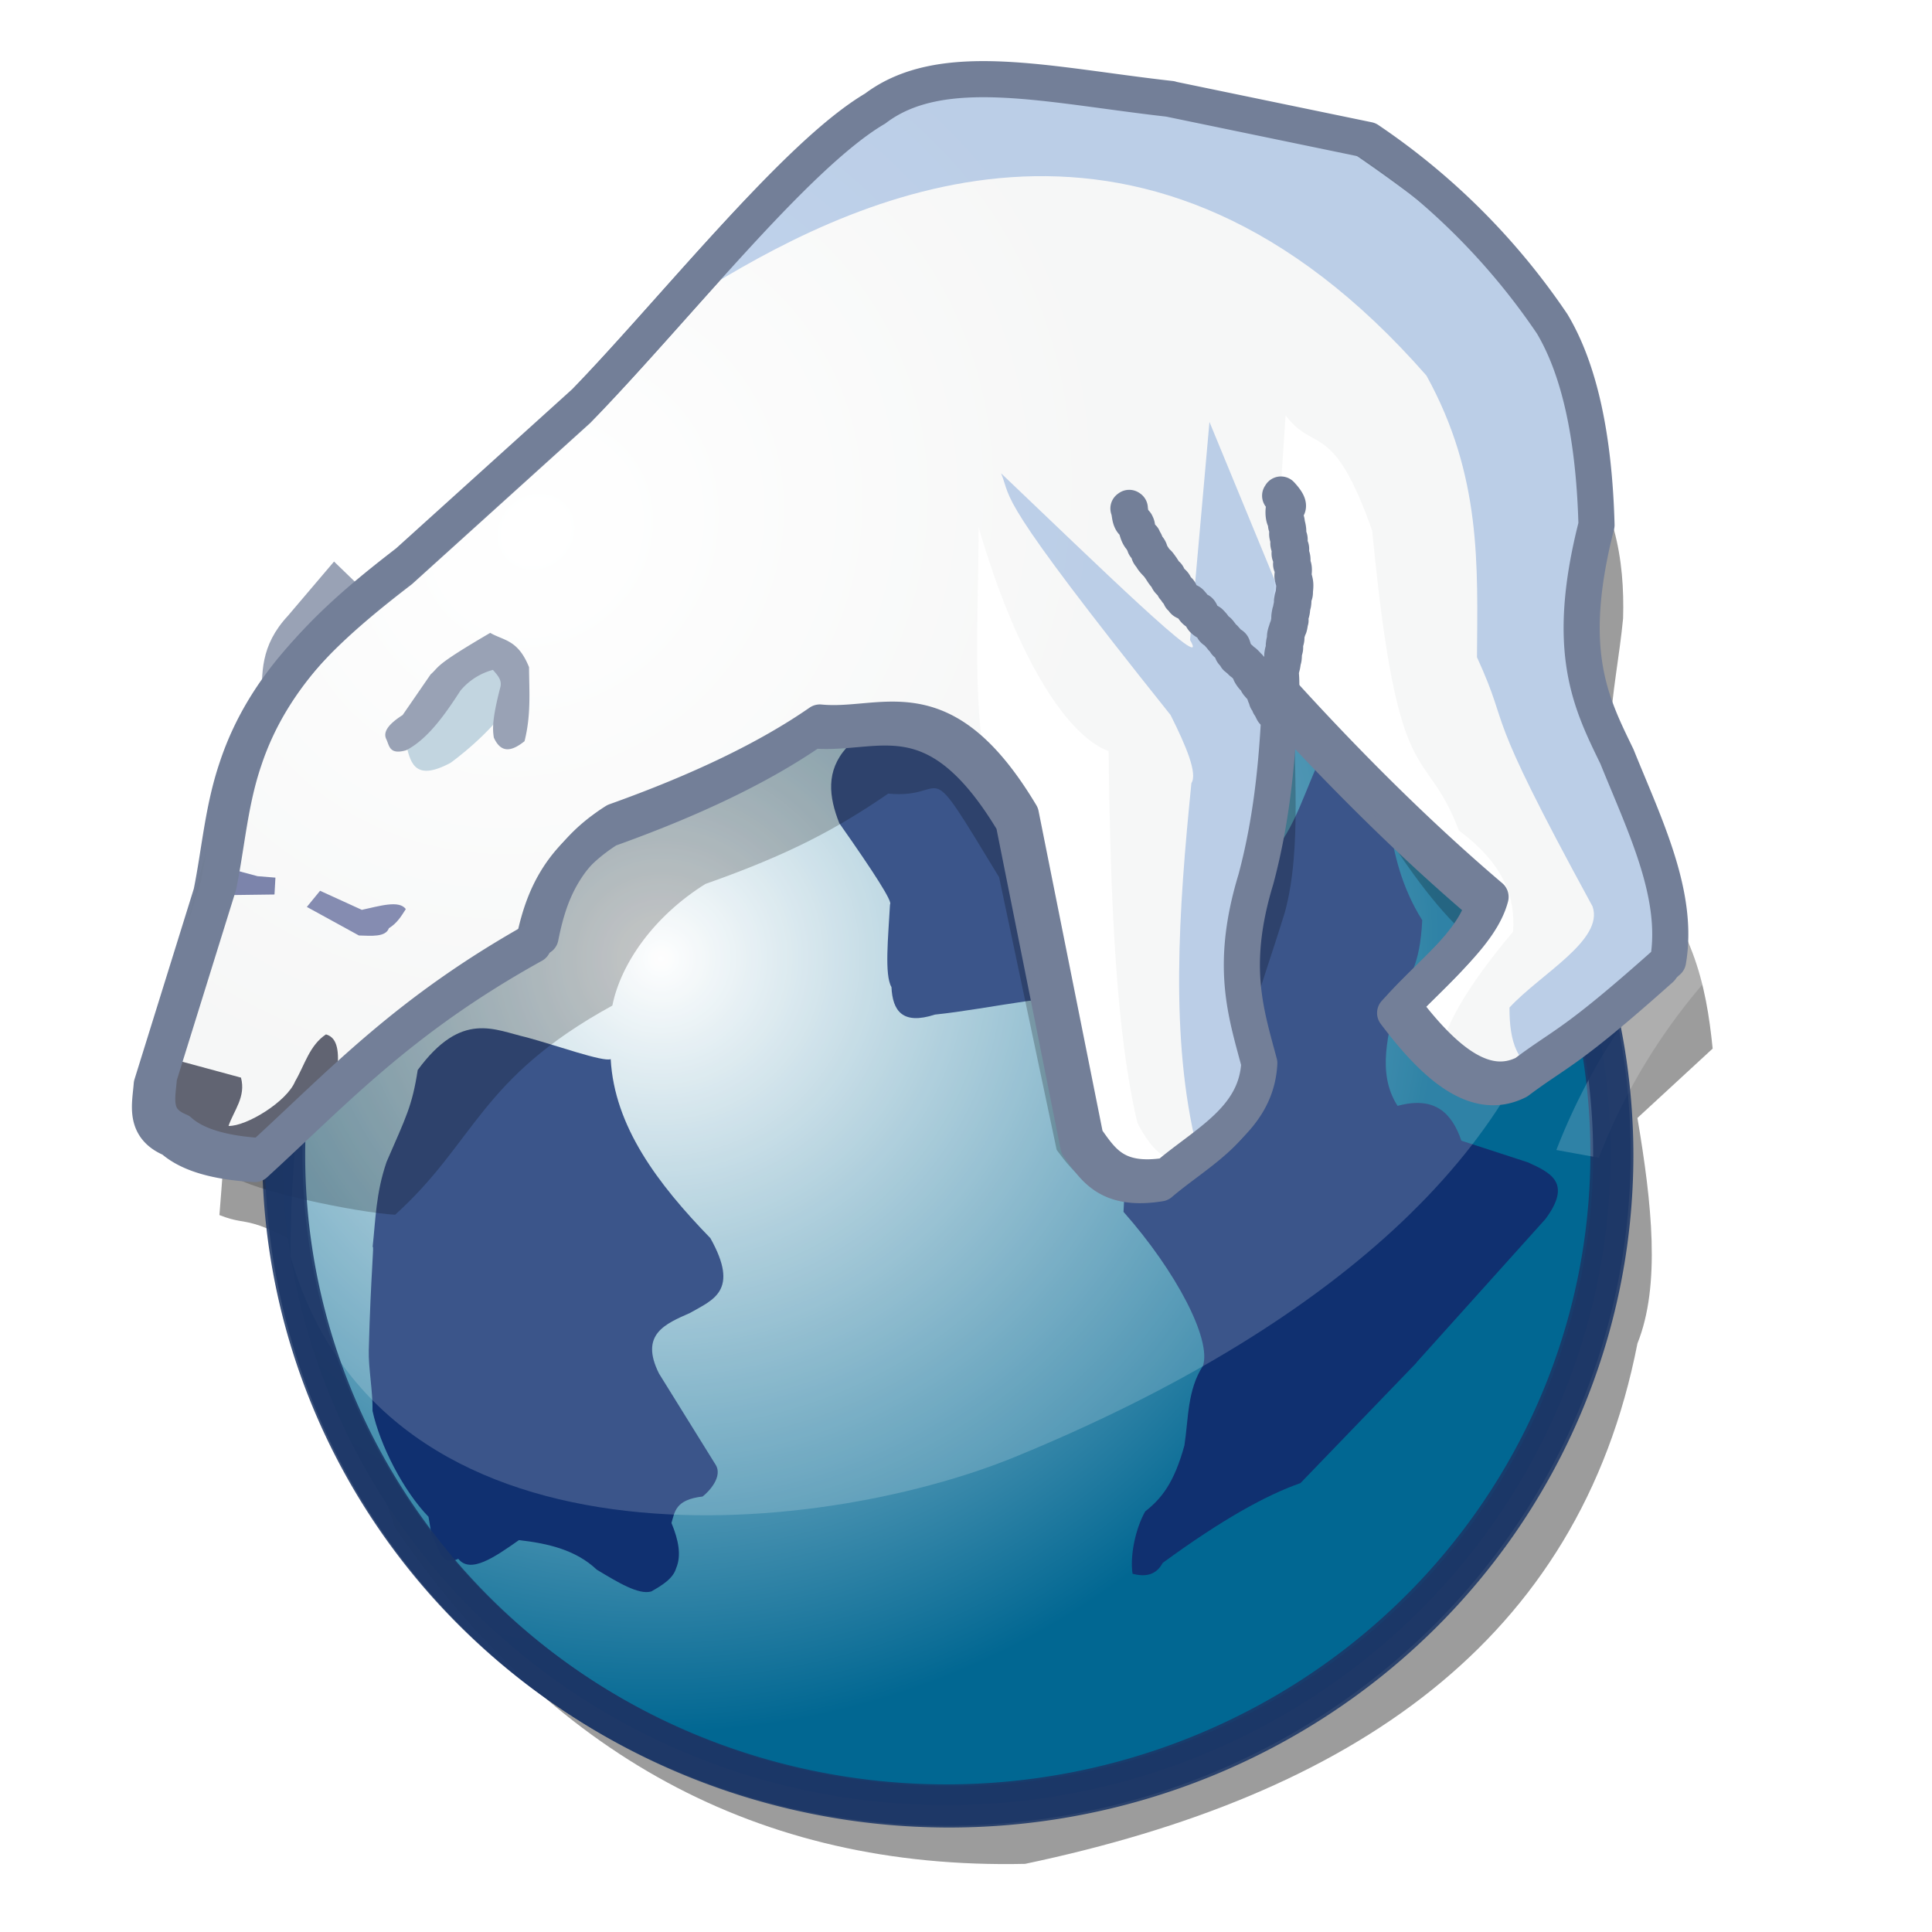
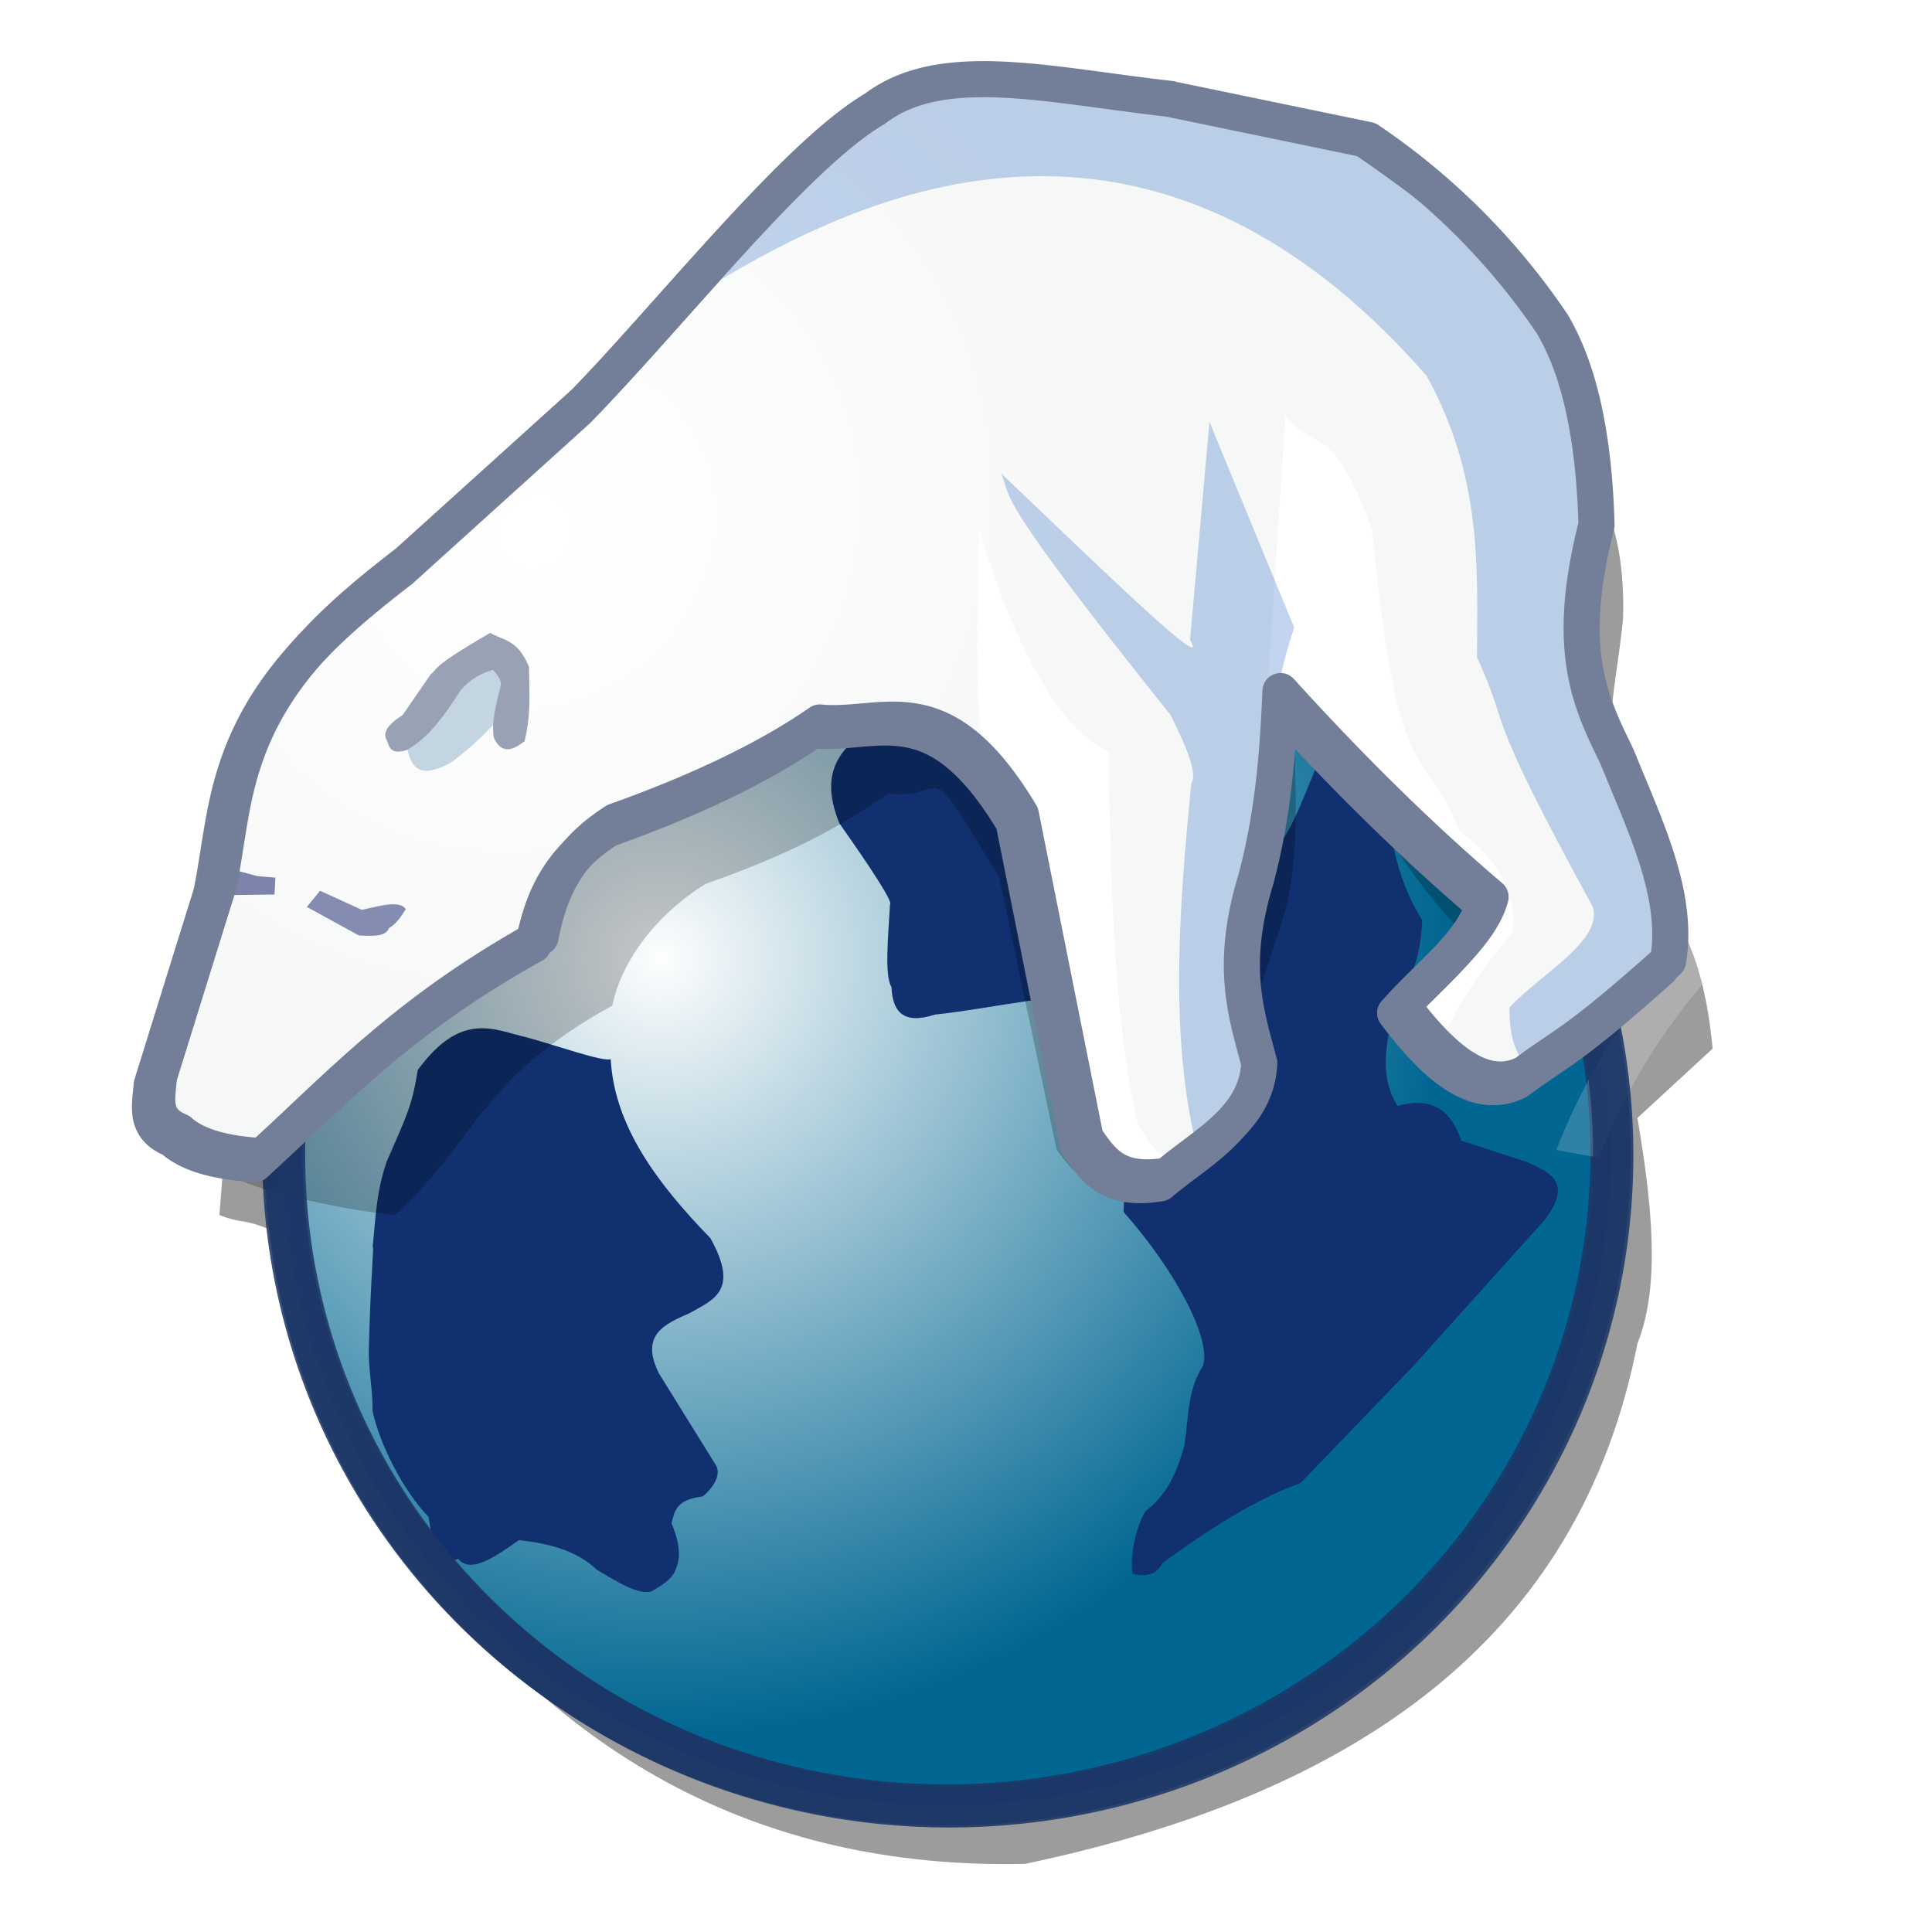
<svg xmlns="http://www.w3.org/2000/svg" width="800px" height="800px" viewBox="0 -15 535 535">
  <style>.e{stroke-linecap:round;stroke-linejoin:round}.a{stroke-width:10}.b{stroke:#737f98}.c{fill:#fff}.d{stroke-opacity:.87;stroke-width:9.42;stroke:#1c3666}.f{fill:#99a2b5}.g{fill:none}</style>
  <radialGradient id="g" cx="347.92" cy="287.94" r="160.16" gradientTransform="matrix(.345 1.048 -1.085 .34 540.45 -172.14)" gradientUnits="userSpaceOnUse">
    <stop offset="0" stop-color="#fefefe" />
    <stop offset="1" stop-color="#016792" />
  </radialGradient>
  <radialGradient id="f" cx="-304.58" cy="117.19" r="210.5" gradientTransform="matrix(.48 .545 -.6 .528 364.95 236.35)" gradientUnits="userSpaceOnUse">
    <stop offset="0" stop-color="#ffffff" />
    <stop offset="1" stop-color="#00140f" />
  </radialGradient>
  <filter id="e" color-interpolation-filters="sRGB">
    <feGaussianBlur stdDeviation="6.84" />
  </filter>
  <filter id="h" color-interpolation-filters="sRGB">
    <feGaussianBlur stdDeviation="11.16" />
  </filter>
  <path fill-opacity=".39" d="M60.76 321.48c1.62-18.53 1.18-34.06 12.89-67.25 5.68-24.12 9.02-48.49 37.68-70.13 43.05-33.7 83.47-75.07 123.94-116.25 12.9-15.64 25.57-31.45 69.41-22.1 20.95.66 45.17 6.07 71.4 14.4 28.11.68 43.28 23.92 58.5 47.09 12.68 16.33 15.34 32.66 14.88 49-2.02 21.05-8.35 40.44 2 66.28 17.41 17.62 21.02 35.23 22.8 52.85l-20.83 19.21c4 23.71 6.46 46.33.0 62.45-16.2 82.91-79.44 125.13-169.56 144.1-74.38 1.67-131.86-30.8-174.5-93.18-13.55-37.79-11.73-49.98-16.86-73.02-25.87-15.07-22.26-9.73-31.73-13.45z" filter="url(#h)" />
  <path fill="url(#g)" d="m570.3 334.77a155.45 148.51.0 1 1-310.9.0 155.45 148.51.0 1 1 310.9.0z" class="e d" transform="matrix(1.183 0 0 1.215 -228.69 -102.34)" />
  <path fill="#103070" d="M126.9 416.65c3.36 4.25 10.08-.45 16.81-5.17 8.08.93 15.75 2.7 21.55 8.19 5.75 3.45 11.58 7.05 15.09 6.03 3.09-1.75 6.05-3.58 6.89-6.46 1.5-3.52.64-7.83-1.3-12.5.93-3.09 1.04-6.45 8.62-7.33 1.54-1.19 5.92-5.56 3.45-9.05l-15.52-25c-5.44-10.89 1.75-13.75 8.62-16.8 6.18-3.58 13.84-6.02 5.6-20.7-14.7-15.15-26.58-31-27.6-49.57-2.01.86-15.14-3.83-23.27-6.03-8.91-2.02-17.98-7.54-30.17 9.05-1.55 10-3.21 12.95-8.62 25.43-3 8.76-3.03 16.03-3.88 23.71.54-1.67-.51 7.44-1.05 28.44-.13 4.84 1.14 11.37 1.04 16.83 2.08 9.53 8.53 22.1 15.5 29.31l.87 5.18c2.02 2.86 2.19 8.8 7.33 6.47zm265.33-54.34 35.74-39.76c7.5-10.11 1.27-12.85-4.82-15.66l-18.47-6.02c-2.62-7.58-7.25-12.46-17.67-9.64-5.9-9.13-2.5-20.12.0-30.93 3.16-3.9 6.23-8.05 6.83-20.48-5.57-8.87-8-18.37-9.24-28.1l-.4-23.3c-8.78-2.53-14.98-1.36-17.67 4.82-5.08 9.78-7.58 21.27-15.26 29.32l-26.9-5.22c.41-39.54-3.09-70-21.69-65.46-2.6 8.74-40.02-4.67-51.7 2.64-14.16 15.43-13.7 26.14-16.57 37.53-5.76 6.45-4.89 13.57-2 20.9 9.64 13.7 14.86 21.85 14.05 22.48-.5 9.12-1.58 19.57.4 22.9.31 6.62 3.07 10.54 12.05 7.62 15.14-1.55 36.95-6.8 44.98-4.4 2.6 17 15.86 33.17 7.63 51l-.4 8.03c14.68 16.6 24.4 35.38 22 42.64-4.34 6.68-3.99 14.54-5.13 22.02-2.83 10.33-6.3 14.7-10.87 18.3-2.75 4.88-4.24 12.37-3.5 17.25 3.56.94 6.53.4 8.35-3 16.44-12.03 28.68-18.79 38.15-22.1l32.13-33.33z" />
-   <path fill-opacity=".18" d="M433.4 246.62c-9.47 52.85-59.4 103.63-152.02 141.7-55.83 22.95-175.28 34.42-200.92-55.42.06-101.87 39.08-180.31 167.65-204.9 88.4-1.3 149.17 39.75 185.29 118.62z" class="c" />
  <path stroke="#ffffff" stroke-opacity=".18" stroke-width="6.96" d="m-133.96 226.62a1e2 141.98.0 1 1-2e2.0 1e2 141.98.0 1 1 2e2.0z" class="g" transform="matrix(1.75 0 0 1.2 671.3 32.58)" />
  <path fill-opacity=".22" d="M339.2 28.25l54.75 11.18c19.97 13.41 25.11 31.02 38.98 51.31 7.63 12.64 2.6 25.15 3.27 48.98-9 34.68 5.52 52.8 12.66 67.36 7.71 18.86 9.3 24.86 6.16 42.9-26.23 23.1-17.31 20.36-28.64 28.75-11.33 5.68-17.66-3.77-28.99-18.64 8.62-9.34 8.79-3.46 11.44-13.64-20.75-17.4-32.74-47.27-50.2-66.29-.7 16.3 2.06 39.5-2.83 57.46-7.3 23.7-13.85 37.9-10.18 51.6-.8 15.32-16.38 18-26.94 26.9-14.55 2.34-21.66-6.7-26.07-12.69l-15.94-75.51c-21.81-35.98-12.91-21.43-30.7-23.16-14.43 9.88-27.48 16.86-50.63 25.02-14.38 8.98-23.46 22.14-25.77 33.68-36.88 20.19-37.8 37.73-60.15 57.92-10.63-.59-40.4-6.79-44.91-10.81-7.93-3.18-6.1-9.26-5.67-14.91l16.52-52.41c2.34-11.42 3.14-22.84 7.08-34.25 8.03-23.92 26.1-39.45 45.3-54.04l49.09-43.8c25.2-25.58 58.47-67.53 80.42-80.28 18.56-13.92 48.12-6.38 81.94-2.65z" />
-   <path d="M72.5 179.25c.03-7.72-.53-15.39 7.25-23.75l12.75-15 7.75 7.5z" class="f" />
  <g class="e">
    <path d="m570.3 334.77a155.45 148.51.0 1 1-310.9.0 155.45 148.51.0 1 1 310.9.0z" class="d g" transform="matrix(1.183 0 0 1.215 -227.93 -101.84)" />
    <path d="M322.16 14.56l54.72 11.32a188.94 188.94.0 0 1 50.95 50.95c7.63 12.8 11.61 31.53 12.27 55.66-8.98 35.11-1.48 49.4 5.66 64.15 7.71 19.1 17.3 38.34 14.15 56.6-26.2 23.39-28.29 22.64-39.62 31.13-11.32 5.75-22.64-3.8-33.96-18.86 8.62-9.46 21.78-19.7 24.43-30.02-20.74-17.6-40.7-37.73-58.18-56.98-.69 16.51-1.93 33.92-6.8 52.1-7.3 24-2.74 37.07.94 50.95-.8 15.51-14.92 22.13-25.47 31.13-14.54 2.37-18.23-4.3-22.64-10.37l-17.93-89.62c-21.8-36.42-37.89-23.72-55.66-25.47-14.42 10.01-33.46 19.1-56.6 27.36-14.36 9.1-18.44 20.4-20.75 32.08-36.86 20.44-54.75 40.23-77.1 60.67-10.62-.59-18.37-2.8-22.89-6.89-7.92-3.22-6.09-9.37-5.66-15.09l16.51-53.06c2.34-11.56 3.14-23.12 7.07-34.68 8.03-24.22 26.1-39.94 45.3-54.72l49.05-44.34c25.18-25.9 58.44-68.37 80.37-81.28 18.55-14.09 48.1-6.46 81.9-2.68z" class="a b c" />
  </g>
  <path fill="#c2d4ee" d="M197 64c42.79-25.97 121.25-62.66 198 25 15.36 27.78 14.15 52.8 14 78 10.04 21.96.43 11.17 32 69 3.22 9.33-14.38 18.67-23 28-.04 9.38 2.08 16.59 10 18l33-29v-20l-26-60 3-40c7.38-11.17-1.89-32.33-7-51-8.3-13.87-17.4-28.08-57-55-19.57-8.3-63.05-13.18-1e2-19-28.63.89-53.69 23.2-77 56zm134.46 239c-7.54-30.52-5.11-65.58-1.54-101.15 1.72-2.64-1.38-10.1-5.77-18.85-49.2-61.58-43.8-59.26-46.92-66.92 26.03 24.76 58.56 56.6 52.31 46.15l5.38-60.38 23.47 56.93c-6.04 17.68-9.48 42.58-10.39 74.62-8.81 21.42-5.97 30.13-3.84 39.62l4.23 19.23-16.92 10.77z" />
  <path fill="url(#f)" d="M271 131c9.71 33.63 23.56 57.39 36 62 .47 42.69 2.2 78.96 8 103 4.15 8.06 9.19 12.58 16 10l13-21 7-110 5-75c8 10.67 13.1 1.05 24 32 7.14 74.72 14.5 57.93 24 83 12.6 9.33 15.68 18.67 15 28-12.9 15.35-17.69 24.6-20 32l16 6 45-29-4-36-19-44 2-47-4-40-54-62L252 8l-93 86-49 47-46 53-25 96 31 16 61-54 16-7 17-35c17.98-3.93 37.36-12.07 58-24 15.7-1.88 28.82-14.04 52 14-4.9-15.2-3.09-43.83-3-69z" filter="url(#e)" opacity=".19" />
  <path fill="#c2d5e0" d="m124.75 196.25s11.25-8 17-17.25l-6-12-23.5 23.25c1.32 5.46 2.12 11.54 12.5 6z" />
  <path d="M107 189.75c-1.15-2.25 1-4.5 4.5-6.75l7.75-11.25c2.66-2.35.75-2.3 16.5-11.5 3.7 2.17 7.67 1.81 10.75 9.5.04 6.68.6 13.19-1.25 20.5-3.39 2.71-6.44 3.58-8.5-1-.35-2.25-.52-4.95 1.75-13.75.68-2.12-.74-3.53-2-5a17.7 17.7.0 0 0-9 5.75c-4.5 6.99-9.18 13.46-15 16.5-4.65 1.35-4.66-1.18-5.5-3z" class="f" />
  <path fill="#858cb1" d="M84.99 236.15l14.4 7.9c3.53.1 7.38.5 8.31-2.02 2.29-1.4 3.43-3.36 4.67-5.28-1.8-2.57-7.27-.85-12.17.2l-11.57-5.28-3.65 4.46z" />
  <path fill="#7c84ab" d="M63.77 225.6l7.55 2.03 4.95.4-.26 4.67-15.36.2z" />
-   <path fill="#616472" d="M47.26 278.13l19.47 5.28c1.42 5.31-1.95 9.04-3.45 13.38 4.92.14 16.16-6.7 18.46-12.37 2.63-4.48 3.95-9.94 8.52-12.98 2.23.62 3.71 2.73 3.25 8.73-7.1 12.73-15.55 17.31-23.33 25.97L43 297.61l4.26-19.47z" />
  <g class="e a b g">
    <path d="M324.16 12.44l54.72 11.32a188.94 188.94.0 0 1 50.95 50.94c7.63 12.8 11.61 31.54 12.27 55.66-8.98 35.12-1.48 49.4 5.66 64.15 7.71 19.1 17.3 38.34 14.15 56.6-26.2 23.4-28.29 22.64-39.62 31.14-11.32 5.75-22.64-3.81-33.96-18.87 8.62-9.46 21.78-19.7 24.43-30.01-20.74-17.62-40.7-37.73-58.18-57-.69 16.5-1.93 33.93-6.8 52.1-7.3 24-2.74 37.06.94 50.94-.8 15.5-14.92 22.12-25.47 31.13-14.54 2.37-18.23-4.31-22.64-10.38l-17.92-89.62c-21.8-36.43-37.89-23.73-55.66-25.47-14.42 10-33.46 19.09-56.6 27.35-14.36 9.09-18.44 20.39-20.75 32.07-36.86 20.44-54.75 40.22-77.1 60.66-10.62-.6-18.37-2.82-22.89-6.9-7.92-3.22-6.09-9.37-5.66-15.1l16.51-53.06c2.33-11.56 3.13-23.12 7.07-34.68 8.03-24.22 26.1-39.94 45.28-54.72l49.06-44.34c25.2-25.9 58.44-68.38 80.38-81.28C260.85 1 290.4 8.63 324.2 12.4z" />
-     <path d="M354.7 121.94c.54.6 2.06 2.23 1.95 3.23-.07.62-.5.34-.84.52-.08.05-.07.16-.11.24.0.72-.01 1.5.16 2.2.05.22.17.42.24.64.26.8.2.64.3 1.48.2.61.32 1.23.34 1.88.0.27-.05.53-.02.8.03.32.18.7.3.98.25.51-.04 1.05.02 1.57.02.2.28.84.35 1.02.38.58-.11 1.32.01 1.9.03.11.12.2.17.3.4.64.37 1.4.29 2.13-.01.13-.07.26-.05.4.01.08.1.14.15.22.56.91.25 2.03.21 3.03.16.72.43 1.43.5 2.17.07.7-.04 1.4-.09 2.08.0.21.01.41-.02.61-.04.23-.13.45-.2.67-.06.23-.13.46-.18.7-.34 1.9.12-.28-.07 1.33-.02.23-.1.44-.15.66l-.14.7c-.02.24-.02.5-.07.74-.26 1.34-.14.0-.35 1.26-.08.52-.05.9-.03 1.41-.2.57-.2 1.2-.38 1.77l-.2.44c-.16.4-.26.81-.4 1.21-.3.6-.12 1.03-.17 1.6-.03.4-.2.76-.28 1.16-.04.24-.05.48-.08.72.0.27.02.54.0.81-.03.22-.28 1.07-.33 1.31-.26 1.45.11-.18-.06 1.4-.02.22-.1.43-.16.65-.44 1.8.12-.6-.22 1.3l-.35 1.4c-.08.48-.04.77-.03 1.26.1 1.22.11 2.44.1 3.66h-.38c.01-1.22.0-2.43-.1-3.65.0-.56-.05-.8.05-1.36l.34-1.36c.36-1.93-.19.4.24-1.34.05-.18.13-.37.15-.56.18-1.65-.19.07.08-1.48.08-.4.27-.8.31-1.2.03-.29.01-.57.01-.85.03-.25.05-.5.1-.77.05-.35.24-.68.27-1.04.02-.19-.04-.38-.04-.58.01-.47.1-.69.23-1.17.15-.4.26-.84.42-1.25l.18-.33c.17-.54.17-1.15.38-1.69.0-.59-.05-.93.05-1.5.35-2.08-.03.75.35-1.2.05-.27.06-.54.08-.8l.15-.7c.05-.18.12-.37.14-.56.18-1.65-.27.51.08-1.43l.37-1.28c.04-.2.02-.4.03-.62.04-.65.15-1.33.1-1.98-.08-.76-.38-1.49-.5-2.24.03-.94.34-2-.19-2.85-.06-.14-.16-.28-.18-.44-.02-.12.04-.25.05-.37.08-.66.12-1.34-.25-1.93-.07-.16-.17-.32-.2-.49-.12-.56.33-1.17.01-1.72-.12-.33-.34-.84-.37-1.18-.05-.47.21-.95.0-1.4-.14-.39-.28-.72-.32-1.14-.03-.25.02-.5.02-.76a6.23 6.23.0 0 0-.34-1.86c-.08-.8-.02-.6-.27-1.39-.09-.25-.2-.48-.27-.73-.19-.8-.2-1.67-.08-2.47.13-.13.22-.3.37-.39s.5.12.51-.05c.07-1.05-1.35-2.49-1.9-3.12l.33-.19zm-42 3.7c.45 1.08.24 2.48.94 3.49.27.38.32.21.65.5.11.08.18.2.27.3.08.2.2.38.25.58.06.2.07.42.12.63.18.76.48 1.63.93 2.28.11.16.28.26.42.38.55.47-.09-.16.31.72.04.08.15.1.22.15.1.17.24.33.31.51.44 1.25-.18.4.5 1.18.4.36.73.8.82 1.33.03.17-.04.36.01.52.05.13.18.2.27.3l.3.35c.35.55.7 1.11 1.14 1.6l.58.56c.33.37.6.8.9 1.2.41.61.76 1.27 1.28 1.8.11.11.26.17.35.3.17.26.24.6.4.86.32.71 1.13 1.01 1.52 1.7.73 1.27-.19.27.6 1.04l.3.5c.13.06.3.08.4.2.36.4.12.44.33.8l.2.2c.08.18.13.38.2.57.12.1.27.18.38.3.16.16.23.4.4.54.3.3.81.35 1.15.51.51.23.5.31.84.7.46.47.84 1.33 1.4 1.7.6.4.66-.16 1.07.65.14.64.0.18.48.92.14.21.24.45.4.65.46.56 1.15.78 1.73 1.18.26.27.76.77.96 1.1.18.28.13.5.37.7l.6.36c.15.13.32.23.45.38.43.48.83 1.14 1.27 1.61.1.11.23.17.34.26l.4.45c.04.1.2.62.38.74l.41.16.42.3c.18.12.4.2.53.36.12.14.15.35.22.52.17.41-.06.86.23 1.22l.5.51c.97 1.27-.02.38 1.02 1.22.4.24.64.65 1 .93l.32.16c.36.3.83.8 1.11 1.15.7.46.7 1.37 1.12 2.03.1.13.23.22.35.34l.27.5c.5.2.81.67 1.02 1.14.08.16.07.36.16.51.08.14.23.22.34.34l.31.38c.4.3.95.63 1.15 1.11.05.1.3 1.38.32 1.43.07.22.2.42.28.64.86-.73.0.74.28.81l-.03-.1c.1.14.22.27.3.43.22.4.28.64.42 1.06l.21.22c.1.15.13.31.2.46.12.25.47.88.57 1.07l-.34.18c-.33-.6-.58-1.27-1-1.8l-.17-.52c-.07-.18-.2-.33-.24-.52l.06-.19c-.08-.08-.23-.04-.33-.1-.24-.17.2-.9-.29-.83-.1-.24-.23-.47-.3-.72-.09-.25-.12-.52-.17-.78-.03-.16-.02-.34-.08-.5-.2-.47-.78-.8-1.15-1.09-.23-.29-.52-.54-.7-.86l-.12-.42c-.22-.5-.54-.9-1.03-1.16-.7-1.42.46.83-.62-.86-.4-.64-.38-1.5-1.06-1.94l-.7-.72-.3-.33-.4-.23c-.35-.27-.59-.67-.97-.9-1.2-1-.1.04-1.06-1.25-.17-.22-.42-.39-.58-.63-.27-.39-.1-.8-.23-1.23-.02-.1.0-.24-.07-.32-.57-.64-1.65-.64-1.8-1.6l-.36-.4c-.13-.12-.28-.2-.4-.34-.15-.15-.24-.34-.38-.5l-.43-.46-.4-.58c-.12-.13-.28-.23-.42-.35-.23-.15-.48-.26-.68-.44-.33-.29-.12-.28-.37-.69-.17-.27-.66-.78-.88-1.02-.63-.43-1.33-.68-1.83-1.29-.15-.19-.25-.42-.38-.63-.53-.83-.39-.4-.53-1.03.1-.23.1-.1-.3-.25-.23-.09-.49-.12-.69-.26-.56-.37-.94-1.24-1.4-1.7-.49-.63-.72-.52-1.44-.87-.82-.39-.38-.25-.9-.84-.16-.17-.34-.3-.5-.46-.3-.97.06.01-.4-.78a.98.98.0 0 1-.09-.29c-.03-.1.02-.23-.05-.3-1.18-1.28-.04.52-.79-.76-1.15-1.29.2.35-.6-1.07-.4-.7-1.26-1-1.58-1.75l-.19-.36c-.05-.13-.04-.29-.1-.4-.1-.14-.27-.22-.39-.34-.52-.54-.89-1.2-1.29-1.82-.29-.38-.54-.79-.86-1.15-.64-.72-1.3-1.27-1.74-2.18-.17-.2-.57-.65-.65-.89-.04-.12.03-.26.01-.4-.07-.5-.4-.87-.76-1.2-.8-1.1-.13.0-.53-1.23-.34-1.06-.1.2-.57-.83-.29-.67.61.24-.19-.46-.16-.16-.36-.29-.49-.48-.72-1.03-.86-2.28-1.25-3.42-.27-.37-.69-.49-.96-.88-.7-1.05-.53-2.48-.98-3.62l.38-.05z" class="c" />
  </g>
</svg>